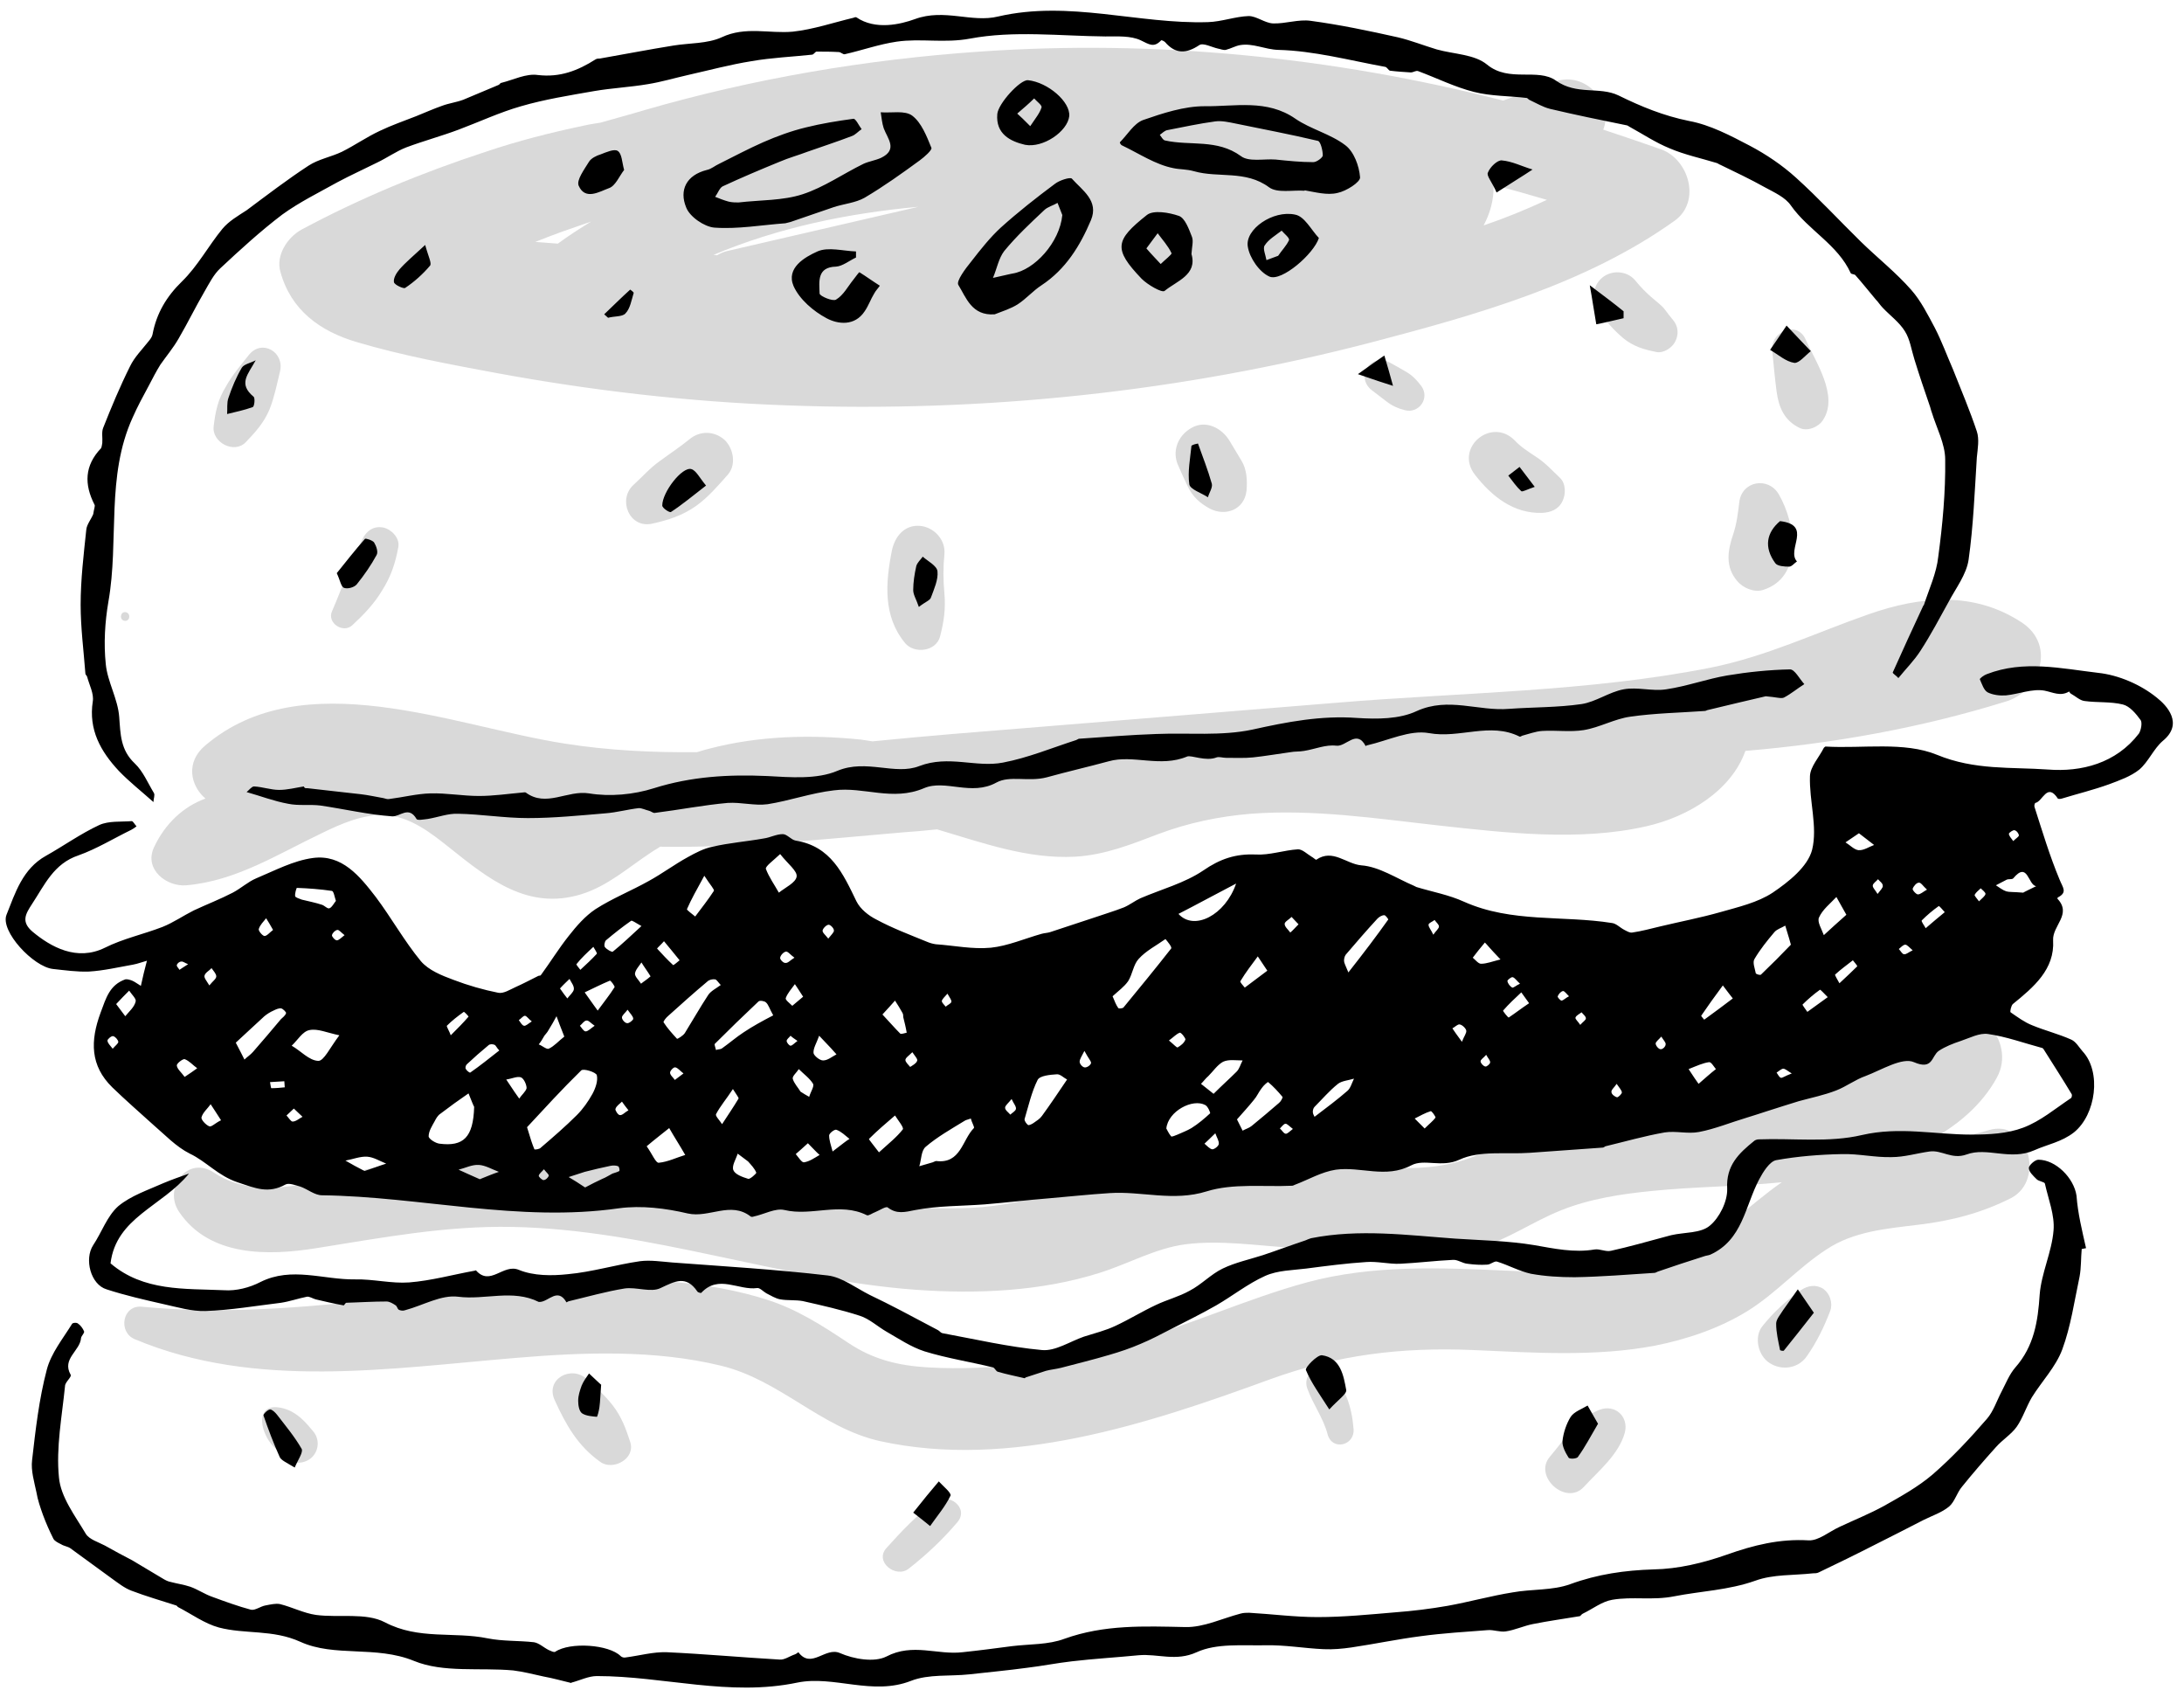
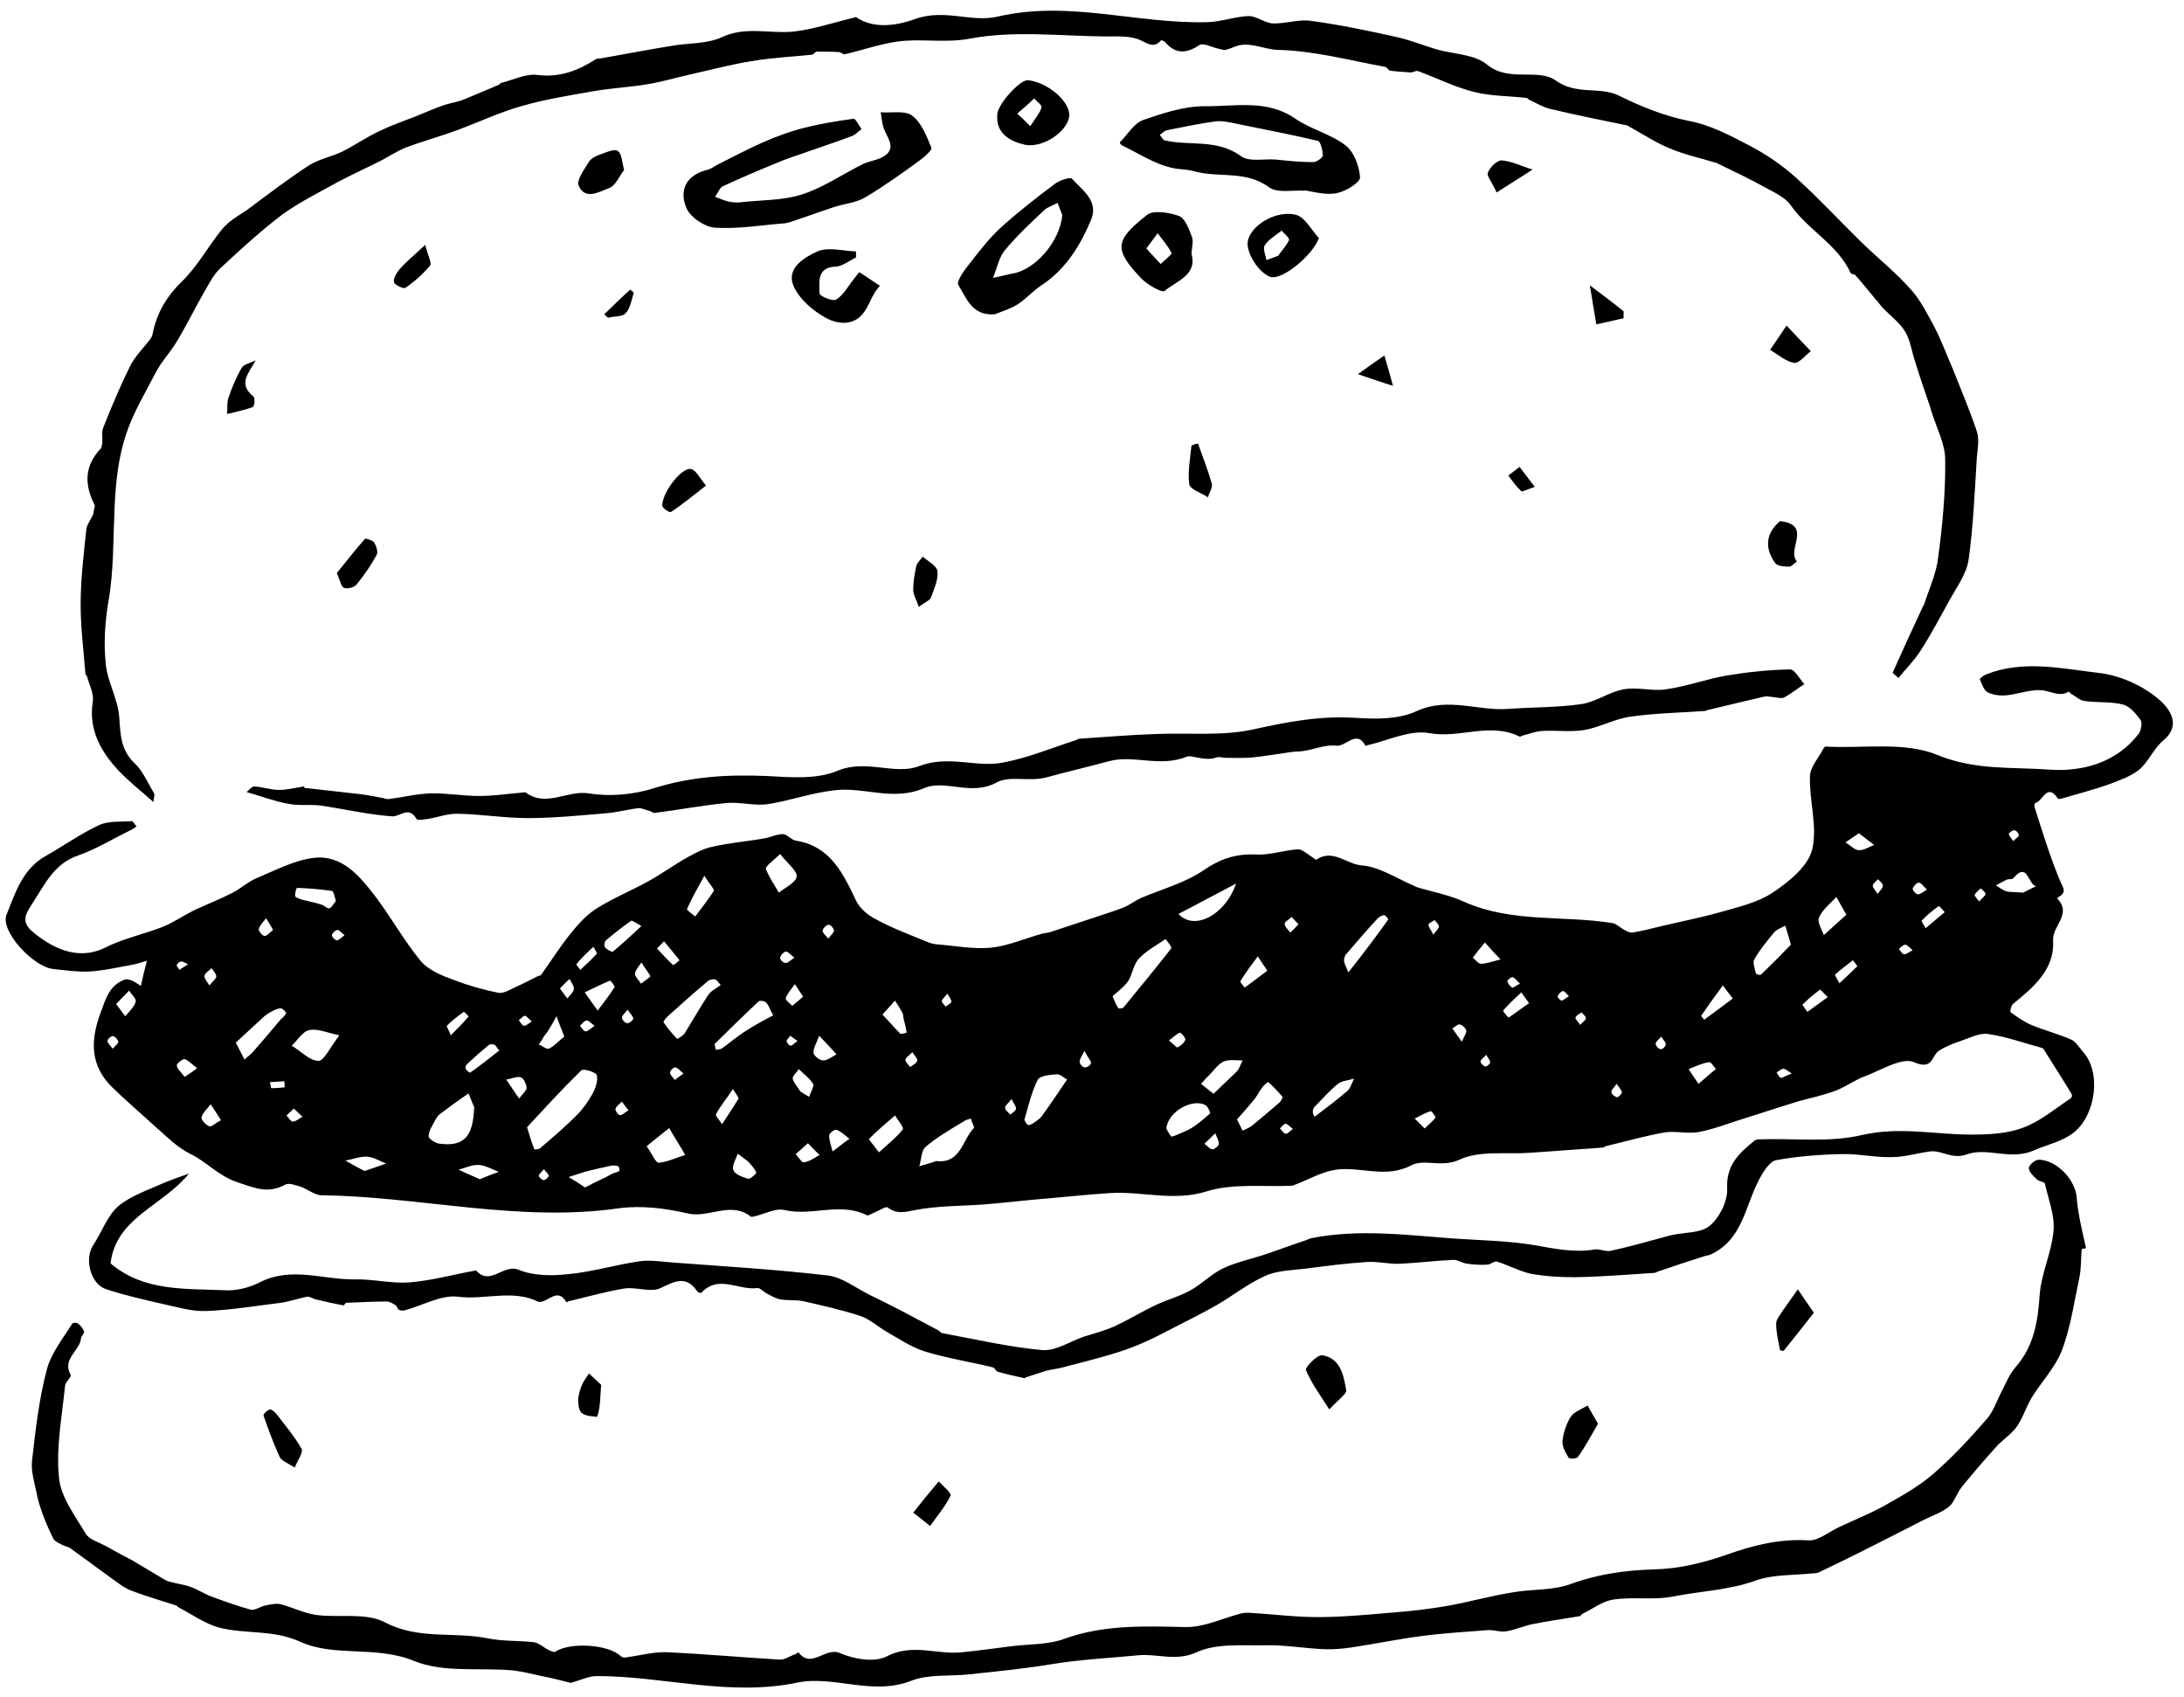
<svg xmlns="http://www.w3.org/2000/svg" height="391.4" preserveAspectRatio="xMidYMid meet" version="1.0" viewBox="-1.3 -2.1 503.9 391.4" width="503.9" zoomAndPan="magnify">
  <g>
    <g id="change1_1">
-       <path d="M27.5,141.1c-1.3-0.1-1.1-2.1,0.1-2C28.9,139.2,28.8,141.2,27.5,141.1z M465.2,141.5 c-11.1-7.3-23.4-6.1-35.4-1.9c-12.3,4.3-23.5,9.7-36.4,12.3c-28.3,5.6-57.7,5.7-86.4,8.1l-88.5,7.2c-6.1,0.5-12.3,1.1-18.5,1.7 c-0.9-0.1-1.7-0.3-2.6-0.4c-11.6-1.2-23.7-0.9-35.1,2.1c-0.9,0.2-1.8,0.5-2.8,0.8c-10.3,0.1-20.5-0.4-30.6-2 c-25.7-4-60.3-18.8-82.9,0.5c-4.5,3.8-3.4,9.2,0.1,12.2c-5,1.8-9.3,5.7-11.9,11.3c-2.3,5.1,3,9.1,7.5,8.7c11.5-1,21.1-7.2,31.2-12 c4.5-2.2,9.5-4.4,14.6-4.2c5.8,0.3,10.6,4.1,15,7.6c9,7.2,18,14.4,30.2,10.7c6.2-1.9,10.8-6.1,16.1-9.6c0.7-0.5,1.5-0.9,2.2-1.4 c18.7,0.3,37.4-1.7,55.9-3.3c2.7-0.2,5.3-0.4,8-0.7c10.5,3.1,20.9,6.9,31.9,6.3c6.8-0.4,12.8-2.8,19.1-5.2 c6.9-2.6,14.1-4.1,21.4-4.7c14.4-1.1,29,1.1,43.3,2.7c15.5,1.7,32.5,3.7,47.9,0.2c9.8-2.2,19.7-8.3,22.9-17.4 c20.3-1.7,40.4-5.3,59.8-11.3C469.3,157.6,473.2,146.8,465.2,141.5z M385.1,48.8c-20.4,14.6-45.7,21.7-69.7,28 c-44,11.5-89.8,16.3-135.2,14.6c-22.5-0.8-45-3.4-67.2-7.5c-10.7-2-21.6-4-32-7.1c-8.5-2.5-15.2-7.4-17.6-16.2 c-1.1-3.8,1.6-7.9,4.8-9.7c13.6-7.3,27.9-13.2,42.6-18c7.4-2.5,14.9-4.4,22.5-6c1.3-0.3,2.6-0.5,3.9-0.7c3.5-1,6.9-1.9,10.2-2.9 c25.2-7.3,51.2-11.7,77.4-13.5C265,7,306.1,11,345.5,21.1c3.9-1.4,7.8-2.8,11.7-4.3c7.7-2.8,13.8,5.3,11.4,11 c4.5,1.5,9,3,13.5,4.6C388.4,34.8,391.2,44.4,385.1,48.8z M210.6,45.6c-16.4,1.5-32.3,4.8-47.3,11.1c0.3,0,0.6,0,0.8,0.1 c0.7-0.4,1.5-0.8,2.4-1L210.6,45.6z M135.1,49c-2.2,0.8-4.4,1.5-6.6,2.3c-1.9,0.7-4.1,1.5-6.3,2.4c1.7,0.1,3.5,0.3,5.2,0.4 C130,52.2,132.5,50.6,135.1,49z M341,49.9c5-1.7,9.9-3.7,14.6-5.9c-4.1-1.2-8.2-2.4-12.3-3.4C343.4,44,342.5,47.1,341,49.9z M457.5,258.6c-4.6,1.4-9.3,2.1-14,2.6c6.6-3.5,12.4-8.3,15.9-14.7c4.8-8.6-5.3-19.6-13.5-12.2c-8.7,7.8-16.8,12.8-28.4,15.2 c-12,2.4-24.3,2.3-36.5,3.2c-13.7,1-26.4,3.9-38.6,10.3c-12.5,6.6-25.3,4-38.9,3c-13.8-1-28.8-3.6-42.3,0.7 c-13,4.1-24.5,9.1-38.4,9.8c-29,1.3-57.2-8.3-85.8-11.3c-15.9-1.7-32.1-1.3-47.9,1.2c-12.5,2-29.2,9.9-41,2 c-6.1-4.1-11.8,3.5-8.1,9c7,10.4,20.5,10.2,31.7,8.4c15.1-2.4,29.8-5.2,45.2-4.9c31.7,0.6,61.7,12.2,93.1,14.5 c14.1,1,28.8,0.4,42.4-3.9c6.7-2.1,12.9-5.7,19.9-6.6c7.9-1,16.3,0.3,24.3,0.8c13.8,0.9,29.7,4.1,43.2,0.1c6.8-2,12.5-6.1,19-8.7 c6.7-2.7,14-3.8,21.1-4.5c9.9-1,19.9-1,29.9-2c-7.8,5.4-14.3,12.6-23.3,16.4c-12.5,5.2-26.6,4.6-39.9,4 c-15.6-0.7-31.2-1.4-46.4,2.7c-14.3,3.9-27.8,10.3-42.2,14.1c-14.7,4-29.9,6.4-45.2,5.5c-6.8-0.4-12.6-1.8-18.3-5.6 c-6-4-11.9-7.8-18.8-10c-13.8-4.4-28.8-5-43.2-4.4c-33.9,1.4-67.1,9.3-101.1,6c-4.5-0.4-5.5,5.9-1.6,7.5 c27.9,11.7,58.9,6.7,88.1,4.3c15.5-1.3,31.8-1.9,47.1,1.8c13.7,3.3,23,14.3,36.7,17.4c30,6.6,62-4,89.9-14.2 c15.7-5.7,30.3-7.5,47-6.8c13.9,0.6,28.1,1.6,41.9-1c7.5-1.5,14.9-4,21.4-8c6.6-4.1,11.7-10,18.2-14.2c6.3-4.2,13.9-4.8,21.2-5.7 c7.6-0.9,14.6-2.7,21.5-6.2C470.6,270,466.6,255.8,457.5,258.6z M87.2,119.6c-2.3-0.5-4,0.8-4.9,2.7c-2.7,5.4-4.6,11.1-7,16.6 c-1.2,2.7,2.6,5.2,4.7,3.2c2.6-2.4,5-4.9,6.8-7.9c2.1-3.3,3.1-6.3,3.8-10.1C91,122,89,120,87.2,119.6z M56.1,79.8 c-1.9,2.4-3.8,4.6-5.3,7.3C49,90,48.4,92.8,48,96.2c-0.5,3.7,4.7,6.5,7.4,3.7c2.3-2.4,4.2-4.5,5.5-7.6c1.1-2.8,1.7-5.8,2.4-8.7 C64.4,79.1,59.1,76,56.1,79.8z M165.8,99.3c-2.3-2-5.6-2.1-8-0.1c-2.2,1.8-4.5,3.3-6.8,5c-2.3,1.6-4.1,3.7-6.2,5.6 c-3.6,3.4-0.9,10,4.3,8.9c3.7-0.8,7.1-1.9,10.2-4.1c2.8-2,5.1-4.7,7.4-7.3C168.7,104.9,167.8,101.1,165.8,99.3z M216.6,134.8 c-0.3-3.1-0.3-6.1,0-9.1c0.3-3.3-2.4-6.2-5.6-6.5c-3.6-0.3-5.8,2.4-6.5,5.6c-1.5,7.5-2.1,15.2,3,21.4c2.1,2.6,7.2,2,8.1-1.5 C216.5,141.2,216.9,138.3,216.6,134.8z M285.1,104.1c-0.9-1.5-1.8-3-2.7-4.5c-1.8-3-5.5-4.9-8.8-3c-3.2,1.8-4.6,5.5-3,8.8 c0.7,1.6,1.4,3.2,2.2,4.8c1.1,2.3,2.8,3.8,5,5c3.6,1.9,8,0.3,8.5-4.1C286.5,108.7,286.4,106.2,285.1,104.1z M358.6,108.1 c-1.8-1.7-3.4-3.5-5.6-4.9c-1.8-1.2-3.4-2.2-4.8-3.7c-5.4-5.5-14,1.7-9.2,7.9c3.9,5,8.9,9,15.5,8.8c2-0.1,3.8-0.8,4.7-2.7 C360,111.9,360,109.4,358.6,108.1z M384.7,71.7c-0.6-0.7-1.2-1.5-1.8-2.3c-0.8-1.1-2-1.9-3-2.8c-1.3-1.1-2.6-2.4-3.9-4 c-1.9-2.3-5.5-2.5-7.7-0.6c-2.4,2.1-2.2,5.2-0.6,7.7c1.5,2.3,3.3,4.3,5.4,6.1c2.4,2,4.8,2.7,7.8,3.3c1.7,0.3,3.6-1,4.3-2.4 C386.1,75,385.9,73.1,384.7,71.7z M409.1,111.9c-2.4-4.1-8.5-3.1-9.1,1.8c-0.3,2.5-0.6,5-1.4,7.4c-1.3,3.8-1.9,7.5,0.9,10.8 c1.3,1.6,3.9,2.7,5.9,2.1C414.8,131.1,413.1,118.8,409.1,111.9z M415.3,76.2c-2-4.5-8.2-1.8-7.7,2.6c0.3,3.1,0.6,6.3,1,9.4 c0.5,3.7,1.8,6.7,5.3,8.4c1.8,0.9,4.4-0.2,5.4-1.8C423,89.2,417.6,81.4,415.3,76.2z M326.6,86.9c-1-1.3-1.9-2.3-3.4-3.2 c-1.2-0.7-2.4-1.4-3.7-2.1c-1.8-1-4.1-0.8-5.3,1c-1.2,1.8-0.7,4,1,5.3l3.4,2.6c1.3,1,2.6,1.6,4.2,2 C326.1,93.4,328.7,89.7,326.6,86.9z M71,328.1c-1.6-1.9-2.9-3.5-5.2-4.7c-1.6-0.8-4.9-1.7-6.1,0.2c-1.1,1.8-0.3,4.2,0.6,5.9 c1.1,2.1,3.1,3.5,4.9,5c1.7,1.4,4.4,0.8,5.7-0.7C72.3,332.2,72.4,329.8,71,328.1z M144.1,330.5c-1-3.1-2-5.8-4-8.4 c-1.8-2.3-3.9-4.2-6-6.1c-3.6-3.3-9.7,0-7.4,4.9c2.6,5.7,5.3,10.5,10.5,14.2C140.1,337.2,145.4,334.4,144.1,330.5z M214.4,344.3 c-4.3,3.2-7.7,6.8-11.2,10.7c-2.8,3.1,2.2,7.1,5.2,4.7c4.2-3.3,7.8-6.7,11.2-10.7C222.4,345.7,217.5,342,214.4,344.3z M311,327.5 c-0.4-5-1.9-10.3-6.2-13.3c-2.7-1.9-5.5,1.1-4.5,3.9c1.3,3.7,3.7,6.8,4.7,10.6C306,332.6,311.3,331.4,311,327.5z M367.7,323.1 c-4.9,1.9-8.1,6.9-11.4,10.8c-3.9,4.5,3.7,11.4,7.8,7c3.5-3.8,8.1-7.5,9.5-12.6C374.5,324.6,371.3,321.7,367.7,323.1z M419.4,295.2c-1.7-1.1-3.6-0.8-5.2,0.3c-3.4,2.4-6.2,5-8.8,8.2c-2.1,2.5-1.1,6.9,1.6,8.6c2.8,1.8,6.6,1.3,8.6-1.6 c2.3-3.3,4-6.8,5.4-10.5C421.6,298.4,420.9,296.3,419.4,295.2z" opacity=".15" />
      <path d="M496.3,158.8c-3.7-3-8.8-5.2-13.5-5.7c-8.5-1-17.2-3-25.7,0.3c-0.6,0.2-1.7,1-1.6,1.2c0.5,1.1,0.9,2.5,1.8,3 c1.2,0.6,2.8,0.8,4.2,0.7c3-0.3,6.1-1.6,8.9-1.1c2,0.4,3.7,1.4,5.7,0.2c0,0,0.2,0.4,0.4,0.5c1.1,0.6,2.1,1.6,3.2,1.7 c2.9,0.4,6,0.1,8.8,0.8c1.6,0.4,3,2.1,4.1,3.6c0.4,0.6,0.1,2.3-0.4,3.1c-5.3,6.9-13.3,8.9-21,8.3c-8.4-0.6-16.9,0.2-25.6-3.4 c-7.6-3.1-17.1-1.4-25.7-1.9c-0.1,0-0.3,0.2-0.4,0.3c-1.1,2.2-3.1,4.3-3.2,6.5c-0.2,5.7,1.8,11.7,0.5,17c-1,3.9-5.4,7.4-9.1,9.9 c-3.5,2.3-7.9,3.3-12.1,4.5c-4.6,1.3-9.3,2.2-13.9,3.3c-2.1,0.5-4.3,1.1-6.4,1.4c-0.6,0.1-1.2-0.3-1.8-0.6c-1-0.5-1.9-1.5-2.9-1.6 c-11.3-1.8-23.1,0-34.1-4.9c-3.5-1.6-7.4-2.3-11-3.4c-0.2-0.1-0.4-0.2-0.6-0.3c-4-1.7-8-4.4-12.1-4.7c-3.5-0.3-6.6-3.9-10.4-1.3 c-0.1,0.1-0.7-0.5-1.1-0.7c-1-0.6-2.1-1.7-3.1-1.7c-3.3,0.2-6.6,1.4-9.8,1.2c-4.6-0.2-8.2,1-12.1,3.7c-4.3,2.9-9.6,4.3-14.5,6.4 c-1.3,0.6-2.4,1.5-3.8,2.1c-2.3,0.9-4.7,1.6-7,2.4c-3.3,1.1-6.7,2.2-10,3.3c-0.6,0.2-1.3,0.2-2,0.4c-3.9,1.1-7.8,2.8-11.7,3.2 c-4.2,0.4-8.4-0.5-12.7-0.8c-0.7-0.1-1.4-0.3-2.1-0.6c-3.9-1.6-7.9-3.1-11.6-5.1c-1.8-0.9-3.7-2.4-4.6-4.2 c-3.1-6.4-5.9-12.7-14-14c-1.1-0.2-2-1.5-3-1.5c-1.5,0-2.9,0.8-4.4,1c-3.9,0.7-7.9,1-11.8,1.9c-2,0.4-3.9,1.4-5.7,2.4 c-3.1,1.7-5.9,3.8-9,5.5c-4.1,2.3-8.4,4-12.3,6.5c-2.4,1.6-4.4,3.9-6.2,6.2c-2.3,2.9-4.2,6-6.4,9c-0.1,0.2-0.4,0.1-0.6,0.2 c-1.8,0.9-3.5,1.8-5.3,2.6c-1.3,0.6-2.7,1.5-3.9,1.3c-3.5-0.7-7-1.7-10.4-3c-2.7-1-5.7-2.2-7.5-4.3c-3.8-4.6-6.8-10-10.4-14.8 c-3.7-4.8-7.8-9.9-14.5-9c-4.5,0.6-8.8,2.9-13.1,4.7c-1.9,0.8-3.5,2.3-5.4,3.3c-2.9,1.5-6,2.7-9,4.1c-2.4,1.2-4.7,2.8-7.2,3.8 c-4.4,1.7-9.1,2.7-13.3,4.8c-6.5,3.2-12.5-0.2-16.7-3.7c-2.7-2.3-1.6-4.1-0.1-6.4c2.9-4.4,5-9.3,10.7-11.2 c4.2-1.5,8.1-3.9,12.2-5.9c0.4-0.2,0.8-0.5,1.2-0.8c-0.4-0.4-0.8-1.2-1.1-1.2c-2.5,0.2-5.3-0.1-7.5,0.9c-4.3,2-8.2,4.8-12.3,7.1 c-5.4,3-7.1,8.6-9.1,13.6c-1.5,3.8,6.2,12,10.7,12.5c2.8,0.3,5.6,0.7,8.3,0.6c3.4-0.2,6.8-1,10.2-1.6c1.1-0.2,2.1-0.6,3.2-0.9 c-0.5,1.9-1,3.9-1.4,5.8c-0.7-0.4-1.3-0.9-2-1.2c-0.5-0.2-1.2-0.4-1.6-0.3c-3.6,1.3-4.4,4.2-5.7,7.7c-2.4,6.5-2.4,12.2,2.7,17.2 c3,2.9,6.2,5.7,9.3,8.5c2.8,2.4,5.4,5.2,8.6,6.8c3.8,1.8,6.5,5.1,11,6.6c4.2,1.4,7.1,2.7,11.1,0.5c0.8-0.4,2.3,0.2,3.4,0.5 c1.7,0.6,3.3,2,5,2c22.8,0.3,45.4,6.3,68.5,3c5.2-0.7,10.8,0,15.9,1.2c4.9,1.1,9.9-2.9,14.5,0.7c0.1,0.1,0.5,0.1,0.7,0 c2.4-0.5,5-2,7.1-1.5c6.3,1.5,12.8-1.9,19,1.2c0.4,0.2,1.3-0.5,1.9-0.7c1-0.4,2.5-1.4,2.9-1.1c2.1,1.6,3.9,1.1,6.4,0.6 c5.2-1,10.7-0.9,16-1.3c4.9-0.4,9.8-1,14.8-1.4c4.7-0.4,9.3-0.9,14-1.2c7.4-0.5,14.7,2,22.4-0.4c6.1-1.9,13.1-1,19.7-1.3 c0.2,0,0.4-0.1,0.6-0.2c3.2-1.2,6.2-3,9.5-3.5c5.7-0.8,11.5,2.1,17.4-1c3-1.6,7,0.6,11.1-1.3c4.7-2.2,10.8-1.2,16.3-1.6 c5.6-0.4,11.2-0.8,16.8-1.2c0.2,0,0.4-0.2,0.6-0.3c4.6-1.1,9.1-2.4,13.7-3.2c2.6-0.4,5.3,0.4,7.9-0.1c3.7-0.7,7.3-2.2,11-3.3 c1.6-0.5,3.2-1,4.7-1.5c2.4-0.8,4.8-1.5,7.3-2.3c2.9-0.8,5.9-1.4,8.7-2.5c2.3-0.9,4.4-2.5,6.7-3.3c3.7-1.4,8.5-4.4,11.2-3.2 c4.4,1.9,4-1.4,5.7-2.6c1.5-1,3.3-1.7,5.1-2.3c2.1-0.7,4.3-1.9,6.3-1.6c4.2,0.6,8.3,2.1,12.4,3.2c0.2,0,0.3,0.2,0.4,0.3 c2.2,3.5,4.4,6.9,6.5,10.4c0.1,0.2,0,0.8-0.2,0.9c-3.6,2.4-7,5.3-11,6.8c-3.7,1.4-7.9,1.6-12,1.6c-8.4,0-16.5-1.9-25.2,0.1 c-7.6,1.8-15.9,0.7-23.8,1c-0.3,0-0.7,0.1-1,0.3c-3.6,2.9-6.6,5.7-6.3,11.1c0.1,2.9-1.8,6.7-4,8.5c-2.1,1.8-5.9,1.5-8.9,2.2 c-0.5,0.1-1,0.3-1.5,0.4c-4.1,1.1-8.3,2.3-12.4,3.2c-1.2,0.3-2.6-0.5-3.8-0.3c-4.7,0.8-9.3-0.2-13.9-1c-6-1-12.1-1.1-18.2-1.5 c-11.1-0.8-22.2-2.3-33.3-0.1c-0.4,0.1-0.8,0.3-1.3,0.5c-3.3,1.1-6.5,2.3-9.8,3.4c-3.1,1-6.4,1.7-9.3,3.1 c-2.7,1.3-4.9,3.7-7.6,5.1c-2.5,1.4-5.3,2.1-7.8,3.3c-3.2,1.5-6.1,3.3-9.3,4.8c-2.3,1.1-4.8,1.7-7.3,2.5c-3.2,1.1-6.6,3.4-9.7,3.1 c-7.7-0.7-15.4-2.5-23-3.9c-0.4-0.1-0.6-0.5-1-0.7c-2.9-1.5-5.8-3.1-8.7-4.6c-2.3-1.2-4.7-2.4-7-3.5c-3.2-1.6-6.4-4.1-9.7-4.5 c-11.9-1.4-23.9-2.1-35.9-3c-2.5-0.2-5-0.6-7.4-0.3c-5.6,0.8-11.1,2.5-16.7,3c-3.7,0.4-7.9,0.4-11.3-1c-3.6-1.5-6.6,3.9-9.9,0.1 c0,0-0.2,0.1-0.3,0.1c-5,0.9-10,2.3-15.1,2.7c-4.1,0.3-8.3-0.8-12.5-0.7c-7.3,0.1-14.6-3-21.8,0.6c-2.5,1.3-5.6,2.1-8.4,1.9 c-9.1-0.4-18.6,0.3-26.2-6.2c1.3-10.6,11.9-13.1,18.1-20.7c-2,0.7-4,1.4-5.9,2.2c-3.6,1.6-7.5,2.9-10.4,5.3c-2.6,2.3-3.8,6-5.8,9 c-2.1,3.2-0.6,9.1,3.1,10.2c4.3,1.4,8.7,2.4,13.1,3.4c3.2,0.7,6.5,1.7,9.7,1.6c5.8-0.2,11.6-1.2,17.4-1.9c2-0.3,4-1,6-1.4 c0.6-0.1,1.3,0.4,2,0.6c2.1,0.5,4.3,1,6.5,1.4c0.1,0,0.4-0.6,0.6-0.6c3.1-0.1,6.2-0.3,9.3-0.3c0.7,0,1.5,0.5,2.1,0.9 c0.3,0.2,0.4,0.8,0.7,1c0.4,0.2,1,0.3,1.5,0.1c4.1-1.1,8.3-3.6,12.2-3.1c6.2,0.8,12.6-1.8,18.6,1.2c0.1,0,0.2,0,0.3,0 c2-0.1,4.1-3.4,6.1,0.1c0,0,0.5-0.3,0.7-0.3c4.2-1,8.4-2.2,12.7-2.9c2.7-0.4,6.1,1,8.3-0.1c3.4-1.6,5.9-3,8.5,0.8 c0.1,0.2,0.8,0.4,0.9,0.3c4-4.3,8.6-0.5,12.9-1.1c0.6-0.1,1.4,0.8,2.1,1.2c1,0.5,2.1,1.2,3.2,1.4c1.7,0.3,3.5,0.1,5.2,0.4 c4.4,1,8.9,2,13.2,3.4c2.2,0.7,4.1,2.5,6.2,3.7c2.8,1.6,5.6,3.5,8.7,4.5c5.2,1.6,10.5,2.4,15.8,3.7c0.4,0.1,0.7,0.9,1.1,1 c2,0.6,4.1,1,6.2,1.5c0.1,0,0.2-0.2,0.3-0.2c1.5-0.5,3.1-1,4.6-1.5c1.1-0.3,2.3-0.4,3.5-0.7c3.8-1,7.5-1.9,11.2-3 c2.4-0.7,4.8-1.5,7.1-2.5c2.4-1,4.7-2.2,7-3.4c3.5-1.8,7-3.5,10.5-5.5c3.8-2.2,7.3-5,11.3-6.8c2.9-1.3,6.3-1.3,9.5-1.7 c4.6-0.6,9.2-1.2,13.8-1.5c2.6-0.2,5.2,0.5,7.8,0.4c4.1-0.2,8.1-0.7,12.2-0.9c1.1-0.1,2.2,0.8,3.4,0.9c1.5,0.2,3,0.3,4.5,0.2 c0.8,0,1.7-0.9,2.3-0.7c2.6,0.8,5.1,2.2,7.8,2.8c3.3,0.6,6.7,0.8,10.1,0.8c6.1-0.1,12.3-0.6,18.4-1c0.3,0,0.5-0.2,0.8-0.3 c3.5-1.2,7.1-2.4,10.6-3.5c0.5-0.2,1-0.2,1.5-0.4c7.5-3.4,8-11.2,11.3-17.4c0.9-1.7,2.4-4.1,3.9-4.4c5-0.9,10.1-1.3,15.2-1.4 c3.8-0.1,7.6,0.8,11.4,0.7c3,0,5.9-0.9,8.8-1.3c2.8-0.4,5.1,1.9,8.5,0.7c4.8-1.8,10.1,1.5,15.7-1c2.9-1.3,6.3-1.9,9.1-4.1 c5.1-4.1,6.4-14,2-18.7c-0.8-0.9-1.5-2.2-2.6-2.7c-2.9-1.3-6.1-2.1-9-3.3c-1.8-0.7-3.4-1.9-5-3c-0.2-0.1,0.1-1.5,0.5-1.9 c4.8-3.9,9.7-8,9.3-14.7c-0.2-3.4,4.4-6,1-9.6c0,0,0-0.3,0.1-0.3c2.3-1.2,1.1-2.3,0.4-4.1c-2.3-5.5-4-11.2-5.8-16.8 c-0.1-0.3,0.1-0.9,0.2-0.9c1.7-0.3,2.7-4.8,5.2-1c0.1,0.1,0.6,0.1,0.9,0c3.6-1.1,7.3-2,10.9-3.3c2.4-0.9,5-1.8,7-3.4 c2.1-1.8,3.3-4.8,5.4-6.6C502.6,164.8,498.6,160.6,496.3,158.8z M24.7,239.8c-0.6-0.8-1.2-1.3-1.2-1.9c0-0.3,0.9-1.1,1.3-1 c0.5,0.1,1.1,0.8,1.2,1.3C26,238.6,25.3,239.1,24.7,239.8z M27.6,232.3c-0.6-0.8-1.2-1.6-2.1-2.8c1.2-1.3,2.1-2.2,3-3.1 c0.6,0.9,1.7,1.9,1.5,2.5C29.7,230.2,28.5,231.2,27.6,232.3z M76.5,212.4c0.4-0.1,0.9,0.6,1.7,1.2c-0.8,0.6-1.3,1.2-1.8,1.2 c-0.4,0-1.2-0.9-1.1-1.2C75.4,213.1,76,212.5,76.5,212.4z M60.1,209.7c0.5,0.8,1,1.6,1.6,2.7c-0.8,0.6-1.4,1.4-2,1.4 c-0.5-0.1-1.4-1.2-1.3-1.6C58.7,211.2,59.5,210.5,60.1,209.7z M39.5,220.5c0.1-0.4,0.6-0.8,1-0.8c0.4-0.1,0.8,0.3,1.6,0.6 c-1.2,0.8-1.6,1-2,1.3C39.9,221.2,39.4,220.8,39.5,220.5z M41.3,246.3c-0.8-1.1-1.7-1.8-1.8-2.6c-0.1-0.5,1.4-1.6,1.8-1.5 c1.1,0.4,1.9,1.4,2.9,2.1C43.4,244.9,42.5,245.5,41.3,246.3z M45.9,222.9c0.2-0.7,1.1-1.1,1.6-1.7c0.4,0.6,1.1,1.3,1.1,1.9 c0,0.6-0.8,1.1-1.6,2.1C46.4,224.2,45.7,223.4,45.9,222.9z M47,257.7c-0.8-0.3-2-1.6-1.8-2.1c0.3-1.1,1.4-2,2.1-3 c0.7,1.1,1.4,2.1,2.4,3.7C48.4,256.9,47.5,257.9,47,257.7z M57.1,240.5c-0.6,0.7-1.4,1.2-2,1.8c-0.5-1-1-2-2-3.9 c2.3-2.1,4.4-4.1,6.6-6.1c0.6-0.5,1.4-1,2.1-1.3c0.6-0.3,1.3-0.6,1.8-0.5c0.4,0.1,1.2,0.9,1.1,1.1c-0.2,0.6-0.8,1-1.2,1.4 C61.4,235.5,59.3,238,57.1,240.5z M61.3,248.9c-0.1,0-0.2-0.9-0.3-1.4c1.1-0.1,2.2-0.1,3.3-0.2c0,0.5,0.1,0.9,0.1,1.4 C63.4,248.8,62.4,248.9,61.3,248.9z M66.8,204.6c-0.1-0.6,0.3-1.9,0.4-1.9c2.7,0.1,5.4,0.3,8.1,0.7c0.4,0.1,0.6,1.4,0.9,2.3 c-0.5,0.6-0.9,1.5-1.5,1.7c-0.4,0.2-1.1-0.6-1.7-0.8c-1.5-0.5-3.1-0.8-4.7-1.2C67.8,205.2,66.8,204.9,66.8,204.6z M66.2,256.6 c-0.4,0-0.9-0.9-1.4-1.4c0.5-0.5,1-0.9,1.7-1.6c0.8,0.8,1.4,1.3,2,1.9C67.7,255.9,67,256.6,66.2,256.6z M72.1,242.6 c-2.1-0.1-4-2.3-6.1-3.5c1.4-1.3,2.5-3.3,4.1-3.6c1.9-0.4,4,0.6,6.9,1.2C74.8,239.6,73.4,242.7,72.1,242.6z M82.8,268 c-1.6-0.8-3-1.6-4.4-2.4c1.7-0.3,3.4-1,5-0.9c1.5,0.1,2.9,1,4.4,1.6C86.2,266.8,84.7,267.4,82.8,268z M106.4,243.4 c1.6-1.5,3.3-3,5-4.4c0.3-0.3,1-0.3,1.4-0.1c0.3,0.1,0.5,0.7,1.1,1.3c-2.3,1.8-4.4,3.5-6.7,5.1c-0.1,0.1-0.8-0.4-1-0.8 C106,244.3,106.1,243.7,106.4,243.4z M101.8,234.5c1.2-1.2,2.5-2.2,3.9-3.2c0.1-0.1,1.2,1.1,1.1,1.1c-1.2,1.4-2.5,2.7-4.1,4.3 C102.4,235.8,101.7,234.7,101.8,234.5z M100.1,261.7c-0.9-0.1-2.5-1.1-2.5-1.7c0-1.2,0.8-2.4,1.4-3.5c0.3-0.6,0.7-1.3,1.3-1.7 c2.1-1.6,4.3-3.2,6.5-4.7c0.6,1.5,1.2,3,1.3,3.1C107.9,260.3,105.6,262.4,100.1,261.7z M109.4,269.9c-1.8-0.8-3.4-1.5-4.9-2.2 c1.6-0.4,3.1-1.2,4.7-1.1c1.5,0.1,3,1,4.6,1.6C112.3,268.7,110.9,269.3,109.4,269.9z M118.5,251.3c-0.6-0.8-1.2-1.7-3-4.4 c1.4-0.2,2.5-0.8,3.4-0.5c0.7,0.3,1.3,1.7,1.3,2.5C120,249.7,119,250.5,118.5,251.3z M119.6,234.5c-0.5-0.1-0.8-0.8-1.2-1.3 c0.5-0.3,1-1,1.4-1c0.4,0,0.8,0.7,1.6,1.3C120.6,234,120,234.6,119.6,234.5z M189.9,211.2c0.4,0,1.2,0.8,1.2,1.3 c0.1,0.4-0.6,1-1.3,1.9c-0.7-0.9-1.4-1.4-1.3-1.9C188.6,212,189.4,211.2,189.9,211.2z M191.7,241.1c-1,0.5-2,1.4-3.1,1.4 c-0.8,0-2.1-1.1-2.2-1.7c-0.1-1.1,0.7-2.3,1.3-4C190.3,239.5,191,240.3,191.7,241.1z M178.7,194.9c1.8,2.3,4,3.9,3.8,5.2 c-0.2,1.4-2.6,2.5-4.1,3.7c-1-1.8-2.3-3.6-3-5.5C175.3,197.7,177,196.5,178.7,194.9z M161.2,199.9c1.5,2.3,2.4,3.2,2.2,3.5 c-1.3,2-2.8,3.9-4.3,5.9c-0.7-0.6-2-1.5-1.9-1.7C158.2,205.3,159.4,203.2,161.2,199.9z M138.5,214.8c1.9-1.6,3.8-3.1,5.8-4.5 c0.2-0.2,1.1,0.5,2.4,1.2c-2.5,2.3-4.5,4.2-6.6,5.9c-0.2,0.2-1.4-0.5-1.8-1C138,216.1,138.2,215.1,138.5,214.8z M143.5,230.8 c0.6,0.9,1.3,1.5,1.3,2.1c0,0.3-1,1.1-1.4,1c-0.5,0-1.2-0.8-1.2-1.3C142.2,232.1,142.9,231.6,143.5,230.8z M133.6,226.8 c2.1-1,3.9-1.9,5.8-2.7c0.2-0.1,1.2,1.3,1.1,1.5c-1.2,1.9-2.6,3.6-3.9,5.4C136.1,230.3,135.5,229.5,133.6,226.8z M135.9,234.5 c-0.9,0.6-1.5,1.3-2.1,1.3c-0.4,0-0.9-0.8-1.3-1.3c0.5-0.4,1-1.2,1.5-1.2C134.5,233.2,135,233.9,135.9,234.5z M135.6,216.3 c0.4,0.7,0.9,1.4,0.8,1.6c-1.2,1.3-2.5,2.5-3.8,3.7c-0.3-0.4-1-1.2-0.9-1.3C132.8,218.9,134.1,217.7,135.6,216.3z M130.1,223.7 c0.4,0.8,1.1,1.6,1,2.4c-0.1,0.7-1,1.4-1.5,2.1c-0.5-0.6-1-1.3-1.7-2.3C128.8,224.9,129.5,224.3,130.1,223.7z M124.3,236.8 c0.3-0.4,0.7-0.8,0.9-1.2c0.7-1.1,1.3-2.2,1.9-3.3c0.5,1.3,0.9,2.5,1.8,4.7c-1.3,1-2.3,2.2-3.6,2.8c-0.5,0.2-1.5-0.7-2.3-1 C123.5,238.2,123.9,237.5,124.3,236.8z M122,263c-0.5-1.2-0.9-2.4-1.7-5.1c4-4.3,8.1-8.8,12.5-13.1c0.5-0.5,3.4,0.4,3.6,1.1 c0.3,1.3-0.3,3-1,4.3c-1,1.8-2.2,3.5-3.6,4.9c-2.6,2.6-5.5,5.1-8.3,7.5C123.2,263,122.1,263.1,122,263z M124.1,270.1 c-0.3,0-1.1-0.7-1.1-1c0.1-0.5,0.7-0.9,1.2-1.5c0.5,0.7,1.2,1.2,1.1,1.5C125.2,269.5,124.6,270.1,124.1,270.1z M141.6,268 c-0.5,0.3-1.1,0.4-1.6,0.6c-0.8,0.4-1.5,0.9-2.3,1.2c-1.3,0.6-2.5,1.2-4,2c-1.5-1-2.6-1.7-3.8-2.4c1.2-0.4,2.5-0.8,3.7-1.2 c2-0.5,4-1,6-1.4c0.6-0.1,1.2-0.1,1.7,0.1C141.6,267,141.7,267.9,141.6,268z M141.7,255.1c-0.4,0-1.1-1.1-1-1.4 c0.2-0.7,0.9-1.1,1.5-1.7c0.4,0.6,0.8,1.1,1.5,2C142.8,254.5,142.3,255.2,141.7,255.1z M146.6,224.8c-0.5-0.8-1.4-1.6-1.4-2.3 c0.1-0.9,0.9-1.7,1.5-2.6c0.6,1,1.3,1.9,2.1,3.2C147.9,223.9,147.2,224.3,146.6,224.8z M151.9,215c1.3,1.6,2.5,3,3.6,4.4 c-0.5,0.4-1.4,1.2-1.5,1.1c-1.3-1.2-2.5-2.5-3.7-3.8C150.3,216.6,151.3,215.7,151.9,215z M150.7,266.1c-0.7,0.1-1.5-2-2.8-3.8 c2-1.7,3.6-2.9,5.2-4.2c1.2,2.1,2.5,4.1,3.7,6.2C154.8,264.9,152.8,265.9,150.7,266.1z M153.3,245.3c0-0.4,0.8-1.3,1.2-1.2 c0.6,0.1,1.1,0.8,1.9,1.4c-0.9,0.7-1.5,1.1-2,1.5C154,246.4,153.3,245.9,153.3,245.3z M162.1,227.4c-1.9,2.9-3.6,5.9-5.4,8.8 c-0.4,0.6-1.7,1.4-1.8,1.3c-1.1-1.2-2.2-2.4-3.1-3.8c-0.1-0.2,0.6-1.1,1.1-1.5c3-2.7,5.9-5.3,9-7.9c0.4-0.4,1.2-0.6,1.8-0.5 c0.4,0.1,0.7,0.7,1.3,1.3C163.9,225.9,162.7,226.5,162.1,227.4z M163.9,254.9c1-1.9,2.4-3.5,3.9-5.8c0.8,1.3,1.4,2,1.3,2.2 c-1.2,2-2.5,3.9-3.8,5.9C164.8,256.4,163.7,255.3,163.9,254.9z M171.3,269.8c-1.3-0.4-3-1-3.4-2c-0.4-1,0.6-2.5,1-3.8 c0.8,0.6,1.6,1.2,2.4,1.8c0.7,0.8,1.5,1.6,1.9,2.6C173.2,268.6,171.7,270,171.3,269.8z M170.3,236c-1.7,1.1-3.3,2.5-5,3.7 c-0.4,0.3-1,0.2-1.4,0.4c-0.1-0.5-0.4-1.2-0.3-1.4c3.3-3.3,6.7-6.6,10.1-9.8c0.3-0.3,1.4-0.1,1.7,0.2c0.6,0.5,0.8,1.4,1.7,3 C174.6,233.4,172.4,234.6,170.3,236z M178.7,218.8c0.1-0.6,0.8-1.3,1.3-1.4c0.5-0.1,1,0.7,2,1.4c-1,0.6-1.5,1.3-2.1,1.2 C179.5,220.1,178.6,219.2,178.7,218.8z M180,228.1c0.4-1.1,1.3-2.1,2.1-3.2c0.5,0.8,1.1,1.6,1.9,2.9c-1.1,0.9-1.8,1.5-2.5,2.1 C180.9,229.3,179.8,228.5,180,228.1z M181.1,239.1c-0.3,0-0.9-0.7-0.9-1.1c0-0.4,0.6-0.8,0.9-1.2c0.4,0.4,0.9,0.7,1.6,1.2 C182,238.5,181.5,239.1,181.1,239.1z M181.6,246.7c-0.1-0.6,0.9-1.4,1.4-2.2c1.1,1.1,2.5,2.1,3.3,3.4c0.3,0.6-0.6,1.9-0.9,3 c-0.7-0.4-1.4-0.8-2-1.2C182.8,248.7,181.9,247.8,181.6,246.7z M184.2,266c-0.5,0.1-1.3-1.2-1.9-1.9c0.8-0.7,1.6-1.4,2.8-2.5 c1.2,1.2,1.9,2,2.7,2.7C186.6,265,185.5,265.8,184.2,266z M190.8,263.5c-0.4-1.5-0.8-2.6-0.8-3.7c0-0.5,1.3-1.5,1.7-1.3 c1.1,0.4,2,1.3,3,2.1C194,261,193.3,261.6,190.8,263.5z M205.2,228.7c0.6,0.9,1.2,1.9,1.7,2.8c0.2,0.3,0.2,0.7,0.2,1 c0.3,1.2,0.6,2.4,0.8,3.6c-0.5,0.1-1.3,0.4-1.5,0.2c-1.3-1.3-2.5-2.7-4.1-4.4C203.6,230.5,204.4,229.6,205.2,228.7z M207,258.4 c-1.4,1.8-3.3,3.3-5.5,5.3c-1.2-1.6-2.4-3-2.3-3.1c1.9-1.9,3.9-3.6,6-5.4C205.9,256.3,207.3,258,207,258.4z M210.3,242.6 c-0.2,0.6-1,1-1.6,1.4c-0.4-0.5-1.1-1.1-1.1-1.6c0-0.5,0.8-1,1.6-1.8C209.8,241.5,210.5,242.2,210.3,242.6z M217.3,227.1 c0.5,0.9,1,1.5,0.9,1.9c-0.1,0.4-0.9,0.7-1.3,1.1c-0.3-0.4-0.9-0.9-0.9-1.3C216.1,228.3,216.7,227.8,217.3,227.1z M223.4,258.1 c-2.7,2.7-3,8.3-8.7,7.6c-0.2,0-0.5,0.2-0.8,0.3c-1,0.3-2,0.6-3.1,0.9c0.5-1.5,0.4-3.6,1.5-4.5c2.7-2.3,5.9-4.1,9-6 c0.3-0.2,0.6-0.2,1.4-0.5C222.9,256.8,223.6,257.9,223.4,258.1z M231.8,255c-0.4-0.5-1.2-1-1.2-1.6c0-0.5,0.8-1.1,1.5-2 c0.5,1.1,1.1,1.7,1,2.3C233,254.2,232.2,254.6,231.8,255z M239.1,255.3c-0.5,0.7-1.2,1.1-1.9,1.6c-0.4,0.3-1.1,0.6-1.3,0.5 c-0.4-0.3-0.9-1-0.8-1.4c0.9-3,1.6-6.2,3-9c0.5-1,2.9-1.2,4.4-1.3c0.8-0.1,1.6,0.8,2.4,1.2C242.8,250,241,252.7,239.1,255.3z M250.4,243.2c-0.2,0.5-1,1-1.5,0.9c-0.5-0.1-1.1-0.8-1.1-1.3c0-0.6,0.5-1.3,1.1-2.5C249.9,242.2,250.6,242.8,250.4,243.2z M268.9,216.7c-3.6,4.6-7.3,9.1-11,13.6c-0.2,0.2-1.1,0.3-1.2,0.1c-0.5-0.7-0.8-1.5-1.3-2.7c1.3-1.2,2.7-2.2,3.6-3.5 c1-1.6,1.2-3.8,2.4-5.1c1.7-1.9,4.1-3.1,6.2-4.6C268.1,215.1,269.2,216.4,268.9,216.7z M296.7,209.4c0.5,0.5,0.9,1,1.6,1.7 c-0.8,0.8-1.3,1.4-1.9,1.9c-0.5-0.7-1.3-1.3-1.3-2C295.1,210.5,296.1,210,296.7,209.4z M288.9,218.5c0.6,0.9,1.2,1.8,2.2,3.3 c-2,1.5-3.6,2.7-5.2,3.9c-0.4-0.5-1.2-1.3-1-1.5C286.1,222.2,287.5,220.4,288.9,218.5z M283.9,201.7c-2.5,7.3-9.7,11-13.3,7 C274.9,206.5,278.9,204.3,283.9,201.7z M270.9,236.1c0.3-0.1,1.4,1.3,1.3,1.6c-0.3,0.8-1.1,1.4-1.8,1.8c-0.2,0.1-1-0.8-2-1.6 C269.5,237.1,270.1,236.4,270.9,236.1z M273.6,258.1c-1,0.6-2.1,1-3.2,1.5c-0.5,0.2-1.4,0.6-1.5,0.4c-0.6-0.7-0.9-1.5-1.1-1.8 c0.4-4,6.1-7,9-5.4c0.6,0.3,1.2,1.8,1.1,1.9C276.6,255.9,275.2,257.1,273.6,258.1z M278.4,263c-0.6-0.1-1.2-0.8-1.8-1.3 c0.5-0.5,1.1-1,2.5-2.4c0.4,1.1,0.9,1.8,0.8,2.5C279.8,262.3,278.9,263,278.4,263z M278.7,250.2c-1.3-1-2.1-1.7-2.9-2.3 c0.6-0.6,1.1-1.3,1.7-1.8c1.1-1.1,2.1-2.6,3.4-3.3c1.3-0.6,3-0.3,4.5-0.3c-0.5,0.9-0.7,1.9-1.4,2.6 C282.4,246.7,280.6,248.3,278.7,250.2z M287.5,257.6c-0.6,0.5-1.4,0.7-2.1,1.1c-0.4-0.8-0.8-1.6-1.3-2.6c1.4-1.6,2.7-3,3.9-4.5 c0.7-0.8,1.1-1.8,1.8-2.7c0.4-0.6,1.4-1.5,1.5-1.4c1.2,1,2.3,2.2,3.3,3.4c0.1,0.2-0.4,1.1-0.8,1.4 C291.7,254.1,289.6,255.9,287.5,257.6z M295.3,259.4c-0.5-0.1-0.8-0.8-1.3-1.2c0.4-0.4,0.9-1.1,1.3-1.1c0.4,0,0.9,0.6,1.7,1.2 C296.2,258.9,295.7,259.5,295.3,259.4z M309.6,249.5c-2.3,2-4.7,3.8-7.6,6c-0.1-0.2-0.4-0.7-0.4-1.1c0-0.4,0.1-0.9,0.4-1.2 c1.8-1.8,3.4-3.7,5.4-5.3c0.9-0.7,2.4-0.8,3.7-1.2C310.6,247.7,310.3,248.9,309.6,249.5z M309.8,222.2c-0.7-1.7-1-2.2-1-2.7 c0-0.4,0.1-1,0.4-1.4c2.4-2.8,4.8-5.6,7.3-8.3c0.4-0.4,1-0.8,1.6-0.8c0.3,0,1,1,0.9,1C316.3,213.8,313.5,217.5,309.8,222.2z M347.7,223.3c0.5,0.1,0.9,0.8,1.7,1.5c-0.9,0.4-1.5,1-1.8,0.9c-0.5-0.3-1-0.9-1.1-1.5C346.4,224,347.4,223.2,347.7,223.3z M329.7,210.1c0.3,0.5,1,1,1,1.5c0,0.5-0.7,1-1.3,1.9c-0.5-1.1-1.1-1.7-1.1-2.3C328.3,210.8,329.2,210.5,329.7,210.1z M327.4,258.2c-1.1-1.1-1.7-1.7-2.3-2.3c1.2-0.6,2.4-1.3,3.7-1.7c0.2-0.1,1.2,1.3,1.1,1.5C329.3,256.5,328.5,257.1,327.4,258.2z M336,238.2c-1.4-1.9-1.8-2.5-2.2-3.1c0.6-0.3,1.2-1,1.7-0.9c0.6,0.1,1.4,0.9,1.5,1.4C337.1,236.2,336.5,236.9,336,238.2z M341.4,243.9c-0.5-0.1-1.1-0.8-1.1-1.2c0-0.4,0.7-0.8,1.3-1.5c0.4,0.8,1,1.3,0.9,1.8C342.5,243.3,341.7,244,341.4,243.9z M340.4,220.2c-0.6,0-1.3-0.9-1.9-1.4c0.9-1.2,1.8-2.3,2.8-3.5c0.6,0.6,1.1,1.3,3.6,3.9C342.9,219.7,341.7,220.2,340.4,220.2z M346.8,232.6c-0.1,0.1-1.4-1.5-1.3-1.6c1.3-1.5,2.8-2.9,4.2-4.2c0.5,0.7,1,1.4,1.8,2.5C349.7,230.5,348.3,231.6,346.8,232.6z M359,228.7c-0.3,0-1-0.8-0.9-1c0.2-0.5,0.7-1.1,1.2-1.2c0.3-0.1,0.8,0.6,1.4,1.2C359.9,228.1,359.5,228.6,359,228.7z M363.3,234.3c-0.5-0.8-1.2-1.3-1.1-1.7c0.2-0.5,0.9-0.8,1.4-1.2c0.4,0.5,1,0.9,1,1.4C364.6,233.2,363.9,233.6,363.3,234.3z M371.8,251c-0.5-0.1-1.3-0.7-1.3-1.2c-0.1-0.5,0.6-1,1.2-1.9c0.6,0.9,1.2,1.5,1.2,2C372.9,250.2,372.1,251,371.8,251z M381.8,239.9c-0.4,0-1.1-0.8-1.1-1.3c0-0.4,0.7-0.9,1.3-1.6c0.5,0.8,1.1,1.4,1,1.8C383,239.3,382.3,240,381.8,239.9z M390.6,247.9c-0.6-0.8-1.1-1.6-2.3-3.4c2-0.8,3.3-1.4,4.7-1.6c0.5-0.1,1.1,1,1.6,1.6C393.3,245.5,392,246.7,390.6,247.9z M391.9,233.1c0,0-0.7-0.8-0.7-0.9c1.5-2.2,3-4.3,5-7c1.3,1.7,1.8,2.4,2.3,3C396.4,229.8,394.1,231.5,391.9,233.1z M405,222.7 c-0.2,0.2-1.1-0.1-1.2-0.3c-0.2-1.1-0.8-2.5-0.3-3.3c1.3-2.2,2.9-4.2,4.6-6.2c0.6-0.7,1.7-1,2.5-1.5c0.3,1.1,0.7,2.2,1.3,4.4 C409.7,218.1,407.4,220.4,405,222.7z M409.6,246.5c-0.4-0.1-0.7-0.8-1-1.2c0.5-0.3,1-0.8,1.5-0.9c0.5,0,1,0.5,2,1.1 C410.5,246.1,409.9,246.6,409.6,246.5z M418.4,209.5c0.8-1.8,2.6-3.2,4-4.7c0.6,1.1,1.2,2.1,2.3,4.1c-1.9,1.7-3.6,3.2-5.2,4.7 C419,212.2,417.9,210.5,418.4,209.5z M415.7,231.3c-0.4-0.6-1.2-1.6-1.1-1.7c1.2-1.2,2.6-2.4,4-3.4c0.1-0.1,0.9,0.8,1.8,1.7 C418.6,229.2,417.2,230.2,415.7,231.3z M423.1,224.7c-0.5-0.9-1.1-1.9-1-2c1.3-1.2,2.7-2.2,4.1-3.3c0.4,0.5,1.1,1.3,1,1.4 C426,222,424.7,223.2,423.1,224.7z M427.5,194c-1-0.1-2-1.2-3-1.8c0.9-0.6,1.9-1.3,3.1-2.1c1.4,1.1,2.5,1.9,3.5,2.7 C430,193.2,428.7,194.1,427.5,194z M431.9,204.1c-0.6-1-1.2-1.5-1.1-2c0.1-0.5,0.8-0.9,1.2-1.4c0.4,0.5,1.1,0.9,1.1,1.5 C433.2,202.6,432.6,203.2,431.9,204.1z M438,218c-0.4,0-0.8-0.8-1.2-1.2c0.5-0.4,1-1,1.5-1c0.4,0,0.9,0.6,1.7,1.3 C439.1,217.5,438.5,218.1,438,218z M441.2,204.2c-0.4,0-1.3-1-1.2-1.3c0.2-0.6,0.9-1.4,1.4-1.4c0.5-0.1,1,0.8,1.9,1.6 C442.4,203.6,441.8,204.2,441.2,204.2z M443,212c-0.3-0.6-1.1-1.6-0.9-1.8c1.2-1.2,2.5-2.3,3.9-3.3c0.1-0.1,0.8,0.7,1.4,1.4 C445.8,209.6,444.4,210.8,443,212z M463.5,189.4c0.5,0.1,1,0.8,1,1.2c0,0.3-0.7,0.7-1.3,1.3c-0.5-0.7-1-1.2-1-1.7 C462.3,189.9,463.2,189.3,463.5,189.4z M455.3,205.8c-0.5-0.7-1.1-1.3-1-1.5c0.3-0.6,0.9-1,1.4-1.5c0.4,0.4,1.1,0.9,1.1,1.3 C456.7,204.6,456,205.1,455.3,205.8z M468.5,202.3c-1.4,0.7-2.9,1.4-3,1.5c-2.4-0.2-3.2-0.1-3.9-0.3c-0.9-0.3-1.6-0.9-2.4-1.4 c0.8-0.4,1.7-0.9,2.5-1.3c0.5-0.2,1.2,0,1.5-0.3C466.6,196.4,466.6,202.1,468.5,202.3z M480,285.8c-0.3,0.1-0.7,0.1-1,0.2 c-0.2,2.1-0.1,4.3-0.5,6.4c-1.2,5.6-2,11.4-4,16.8c-1.5,4-4.7,7.3-7,11c-1.3,2.2-2.1,4.8-3.5,6.8c-1.3,1.8-3.3,3-4.8,4.7 c-2.7,3-5.3,6-7.8,9.1c-1.2,1.4-1.7,3.5-3,4.6c-1.7,1.4-3.9,2.1-5.9,3.1c-3.7,1.9-7.4,3.8-11.2,5.7c-4.3,2.2-8.6,4.3-13,6.4 c-0.4,0.2-0.9,0.2-1.3,0.2c-4.5,0.5-9.2,0.2-13.3,1.7c-6.2,2.2-12.6,2.4-18.7,3.6c-5,1-9.6,0-14.3,0.8c-2.4,0.4-4.5,2.1-6.8,3.2 c-0.3,0.1-0.5,0.6-0.8,0.6c-3.6,0.6-7.2,1.1-10.7,1.8c-2.1,0.4-4.2,1.4-6.3,1.7c-1.3,0.2-2.8-0.4-4.1-0.3 c-5.2,0.4-10.3,0.7-15.5,1.4c-5.4,0.7-10.6,1.8-16,2.6c-2.1,0.3-4.2,0.5-6.4,0.4c-4.5-0.2-8.9-1-13.4-0.9 c-5.4,0.1-11.3-0.5-15.9,1.6c-4.8,2.2-9,0.3-13.4,0.7c-5.1,0.5-10.3,0.8-15.4,1.4c-3.5,0.4-7,1.1-10.4,1.5 c-4.4,0.6-8.8,1-13.2,1.5c-4.5,0.5-9.4-0.1-13.5,1.5c-8.9,3.5-17.8-1.3-26.2,0.4c-15.7,3.3-30.9-1.5-46.3-1.5 c-1.9,0-3.9,1-5.8,1.5c-0.1,0-0.1,0.1-0.1,0.1c-2.1-0.5-4.2-1.1-6.4-1.5c-2.3-0.5-4.6-1.1-7-1.4c-7.7-0.7-16.1,0.6-22.9-2.2 c-8.8-3.6-18.3-0.8-26.2-4.4c-6.4-2.9-12.7-1.7-18.8-3.3c-3.3-0.9-6.3-3.1-9.4-4.7c-0.2-0.1-0.3-0.4-0.5-0.4 c-3.4-1.1-6.9-2.1-10.3-3.4c-1.6-0.6-3.1-1.8-4.5-2.8c-3.2-2.3-6.4-4.7-9.6-7c-0.6-0.4-1.5-0.5-2.1-0.9c-0.6-0.3-1.5-0.7-1.8-1.3 c-0.9-1.8-1.7-3.6-2.4-5.5c-0.6-1.7-1.2-3.4-1.5-5.2c-0.5-2.4-1.3-5-1-7.4c0.8-7,1.6-14.1,3.4-20.9c1-3.8,3.7-7.1,5.8-10.5 c0.1-0.3,1.1-0.4,1.4-0.1c0.6,0.4,1.1,1.1,1.4,1.8c0.1,0.4-0.6,1-0.7,1.5c-0.2,3-4.5,4.8-2.4,8.5c0.3,0.5-1.3,1.7-1.3,2.6 c-0.7,7-2.1,14.2-1.4,21.1c0.4,4.5,3.7,8.8,6.2,13c0.8,1.3,2.9,1.9,4.4,2.7c2.1,1.2,4.2,2.3,6.3,3.4c2.4,1.4,4.8,2.9,7.2,4.3 c0.5,0.3,1.1,0.6,1.7,0.7c1.5,0.4,3,0.6,4.5,1.1c1.7,0.6,3.3,1.7,5,2.3c3,1.1,6,2.2,9,3c1,0.2,2.2-0.8,3.4-1 c1.1-0.2,2.3-0.5,3.3-0.3c2.8,0.7,5.5,2.1,8.3,2.5c5.3,0.7,11.5-0.6,15.9,1.7c7.8,4.1,15.9,2.1,23.7,3.7c3.5,0.7,7.2,0.5,10.7,0.9 c1.2,0.2,2.2,1.2,3.4,1.8c0.5,0.2,1.2,0.6,1.5,0.4c3.4-2.3,12.4-1.7,15.1,1c0.3,0.3,0.8,0.4,1.2,0.3c3.1-0.4,6.3-1.3,9.4-1.2 c8.7,0.4,17.4,1.2,26.1,1.7c1.1,0.1,2.3-0.8,3.5-1.2c0.3-0.1,0.8-0.5,0.8-0.5c3,4,6.2-1.3,9.6,0.2c3.2,1.4,7.9,2.2,10.7,0.8 c6.1-3.2,11.8-0.3,17.6-1c3.8-0.4,7.6-0.9,11.4-1.4c4.1-0.5,8.4-0.3,12.1-1.7c9.2-3.3,18.4-2.9,27.9-2.7c4.2,0.1,8.5-2,12.7-3.1 c0.7-0.2,1.4-0.2,2-0.2c5.3,0.3,10.5,1,15.8,1c6,0,12-0.6,17.9-1.1c4-0.3,8.1-0.8,12.1-1.5c5-0.9,10-2.3,15-3.1 c4.4-0.8,9.2-0.4,13.3-1.9c6.3-2.3,12.6-3.2,19.2-3.4c5.7-0.1,11.5-1.5,16.9-3.4c6.2-2.2,12.2-3.7,18.9-3.3c2.3,0.1,4.7-2,7.1-3.1 c3.4-1.6,6.9-3,10.2-4.8c3.9-2.2,7.9-4.4,11.3-7.3c4.5-3.9,8.6-8.3,12.5-12.8c1.5-1.7,2.3-4.2,3.4-6.3c1-1.9,1.8-4,3.2-5.6 c4.3-4.9,5.2-10.6,5.6-16.8c0.4-5,2.8-9.8,3.2-14.8c0.3-3.5-1.2-7.2-2-10.8c-0.1-0.4-1.4-0.5-1.9-1c-0.8-0.8-1.8-1.7-1.8-2.6 c0-0.6,1.4-1.9,2.2-1.9c4,0,8.2,4.2,8.8,8.3C478.1,277.8,479.1,281.8,480,285.8z M20.5,114.3c-2.4-4.7-2.3-9,1.5-13 c0.2-0.3,0.2-0.8,0.3-1.2c0.1-1.2-0.2-2.5,0.2-3.5c1.9-4.8,3.9-9.6,6.2-14.2c1-2.1,2.8-3.9,4.3-5.8c0.4-0.5,0.8-1,0.9-1.6 c0.9-4.8,3.2-8.7,6.8-12.2c3.6-3.5,6.1-8.2,9.3-12.1c1.5-1.8,3.6-3,5.6-4.3c4.7-3.5,9.4-7.1,14.3-10.3c2.3-1.5,5.2-2,7.7-3.2 c3-1.5,5.7-3.4,8.7-4.8c2.7-1.3,5.6-2.3,8.4-3.4c2-0.8,4-1.7,6-2.4c1.6-0.6,3.3-0.8,4.9-1.4c2.7-1.1,5.4-2.3,8.1-3.4 c0.3-0.1,0.4-0.5,0.7-0.5c2.8-0.7,5.7-2.2,8.4-1.8c5.1,0.6,9.2-1,13.3-3.6c0.3-0.2,0.7-0.2,1-0.2c5.7-1,11.4-2.1,17-3 c3.7-0.6,7.8-0.4,11.1-1.9c5.5-2.6,11-0.8,16.4-1.3c4.7-0.5,9.4-2.1,14-3.2c0.2-0.1,0.5-0.2,0.7-0.1c4.4,3,10.2,1.6,13.5,0.4 c6.8-2.5,13.1,0.9,19.2-0.6c16.4-3.8,32.3,1.8,48.4,1.3c3.2-0.1,6.3-1.3,9.4-1.4c1.8,0,3.7,1.6,5.6,1.7c2.9,0.1,5.9-1,8.7-0.6 c6.7,0.9,13.4,2.3,20.1,3.8c3,0.7,6,1.9,9,2.8c3.9,1.1,8.7,1.1,11.6,3.5c5.1,4.2,11.7,0.7,15.9,3.7c4.8,3.4,10,1.3,14.4,3.4 c5.3,2.6,10.4,4.7,16.3,5.9c4.9,0.9,9.6,3.4,14,5.7c3.8,2,7.5,4.5,10.7,7.4c5.2,4.7,10,9.9,15,14.8c3.8,3.7,8.1,7.1,11.6,11.1 c2.2,2.5,3.8,5.7,5.4,8.7c1.6,3.1,2.8,6.4,4.2,9.6c1.9,4.8,3.9,9.5,5.5,14.3c0.6,1.8,0.2,4,0,6c-0.5,7.9-0.8,15.8-1.9,23.6 c-0.5,3.4-2.9,6.5-4.6,9.7c-2.1,3.8-4.1,7.6-6.5,11.3c-1.4,2.2-3.4,4.2-5.1,6.3c-0.4-0.5-1.4-1.1-1.3-1.3c2.3-5.1,4.6-10.2,7-15.3 c0-0.1,0.2-0.2,0.2-0.3c1.2-3.7,2.9-7.3,3.3-11.1c1-7.4,1.7-15,1.6-22.4c0-3.6-2-7.3-3.1-10.9c-0.2-0.5-0.3-1.1-0.5-1.6 c-1.2-3.5-2.4-7-3.5-10.6c-0.7-2.2-1-4.6-2.2-6.5c-1.3-2.1-3.4-3.6-5.1-5.4c-0.6-0.6-1-1.3-1.6-1.9c-1.6-1.9-3.1-3.8-4.7-5.6 c-0.2-0.3-0.9-0.2-1.1-0.5c-3-6.6-9.8-9.9-13.8-15.6c-1.3-1.9-3.8-3-6-4.2c-3.4-1.9-6.8-3.5-10.3-5.2c-0.3-0.1-0.5-0.3-0.8-0.4 c-3.6-1.1-7.4-1.9-10.9-3.4c-3.2-1.3-6.2-3.3-9.3-5c-0.2-0.1-0.4-0.3-0.6-0.3c-5.9-1.2-11.8-2.4-17.7-3.8c-1.6-0.4-3.1-1.3-4.6-2 c-0.3-0.1-0.5-0.4-0.7-0.5c-4.1-0.5-8.3-0.4-12.2-1.4c-4.4-1.1-8.6-3.2-12.9-4.8c-0.5-0.2-1.1,0.3-1.7,0.3 c-1.6-0.1-3.2-0.2-4.8-0.4c-0.4-0.1-0.7-0.9-1.2-0.9c-8.2-1.5-16.4-3.7-24.6-3.9c-3.1-0.1-5.8-1.6-8.8-1.1 c-1.1,0.2-2.1,0.8-3.3,1.1c-0.6,0.1-1.2-0.2-1.8-0.3c-1.4-0.3-3.4-1.4-4.3-0.8c-3,2-5.5,2.1-7.9-0.7c-0.2-0.2-0.8-0.5-0.9-0.4 c-1.7,1.8-2.8,0.9-4.7,0c-2.3-1.1-5.4-0.9-8.2-0.9c-10.4-0.1-21.1-1.4-31.2,0.5c-5.9,1.1-11.4-0.1-16.9,0.7c-4.1,0.6-8,2-12,2.9 c-0.4,0.1-0.9-0.5-1.4-0.5c-1.7-0.1-3.4-0.1-5.1-0.1c-0.3,0-0.6,0.6-1,0.7c-4.7,0.5-9.4,0.7-14,1.5c-5,0.8-9.8,2.1-14.7,3.2 c-3.1,0.7-6.1,1.6-9.2,2.1c-4.1,0.7-8.3,0.9-12.4,1.6c-5.7,1-11.4,1.9-16.9,3.5c-4.9,1.4-9.6,3.6-14.4,5.4 c-4,1.5-8.1,2.6-12.1,4.1c-2.3,0.9-4.4,2.4-6.7,3.5c-3,1.5-6.1,2.9-9.1,4.5c-4.3,2.4-8.8,4.6-12.8,7.5c-5,3.8-9.7,8.1-14.3,12.4 c-1.5,1.4-2.5,3.4-3.6,5.3c-2.1,3.6-3.9,7.3-6,10.9c-1.2,2.1-2.8,4-4.2,6c-1,1.6-1.8,3.2-2.7,4.9c-1.3,2.4-2.6,4.8-3.7,7.3 c-6.2,13.6-3.1,28.4-5.6,42.5c-0.8,4.7-1.1,9.6-0.6,14.4c0.4,4.1,2.8,8,3.1,12.2c0.3,4,0.3,7.6,3.6,10.7c1.9,1.8,3,4.5,4.4,6.8 c0.3,0.5-0.1,1.3-0.1,2.1c-2.8-2.5-5.6-4.7-8-7.2c-4.2-4.5-7-9.5-6-16c0.3-1.8-0.8-3.8-1.3-5.7c-0.1-0.3-0.4-0.5-0.4-0.7 c-0.4-5.3-1.1-10.6-1.1-15.9c0-5.8,0.7-11.6,1.3-17.3c0.1-1.2,1.1-2.4,1.6-3.6C20.4,115.2,20.7,114.6,20.5,114.3z M69.6,179.7 c4.1,0.5,8.2,0.9,12.4,1.4c1.7,0.2,3.5,0.6,5.2,0.9c0.4,0.1,0.9,0.3,1.3,0.2c3.2-0.4,6.3-1.2,9.5-1.3c3.7-0.1,7.5,0.6,11.2,0.6 c3.4,0,6.7-0.5,10.1-0.8c0.2,0,0.5-0.1,0.7,0c4.7,3.5,9.6-0.6,14.6,0.2c4.8,0.8,10.3,0.3,15-1.2c8.6-2.7,17.2-3.2,26.1-2.8 c5.4,0.3,11.5,0.8,16.2-1.2c6.7-2.8,13.3,1.1,18.9-1.1c6.8-2.6,13.1,0.4,19.3-0.8c5.8-1.1,11.3-3.4,16.9-5.2 c0.2-0.1,0.4-0.2,0.6-0.3c6-0.4,11.9-0.9,17.9-1.1c7.4-0.3,15,0.5,22.1-1c8.1-1.8,15.9-3.3,24.2-2.7c4.6,0.3,9.8,0.3,13.8-1.6 c7.3-3.3,14.2,0.1,21.3-0.5c5.6-0.4,11.2-0.3,16.7-1.1c3.3-0.5,6.4-2.8,9.7-3.4c3.2-0.6,6.6,0.5,9.8,0c4.8-0.7,9.4-2.4,14.1-3.2 c4.8-0.8,9.7-1.3,14.5-1.4c1.1,0,2.2,2.2,3.3,3.4c-1.6,1-3,2.2-4.7,3.1c-0.7,0.3-1.7-0.1-4.2-0.3c-3.5,0.8-8.5,2-13.5,3.2 c-0.2,0.1-0.4,0.2-0.7,0.2c-5.7,0.4-11.4,0.5-17,1.3c-3.7,0.5-7.1,2.5-10.8,3.1c-3.1,0.5-6.4,0-9.6,0.2c-1.5,0.1-3.1,0.7-4.6,1.1 c-0.2,0.1-0.5,0.3-0.6,0.2c-6.8-3.4-13.8,0.5-20.9-0.8c-4.4-0.8-9.4,1.7-14.2,2.8c-0.2,0-0.4,0.2-0.4,0.2c-2.1-4-4.5,0.2-6.8-0.1 c-2.4-0.3-4.9,0.8-7.4,1.2c-1.1,0.2-2.2,0.1-3.2,0.3c-2.9,0.4-5.8,0.9-8.6,1.2c-2,0.2-4.1,0.1-6.2,0.1c-0.8,0-1.6-0.3-2.2-0.1 c-2.5,1-5.9-0.6-6.8-0.2c-6.2,2.6-12.5-0.5-18.1,1.1c-4.8,1.3-9.6,2.4-14.3,3.7c-4.2,1.1-8.5-0.5-11.6,1.2 c-5.8,3.2-11.8-0.8-16.7,1.3c-7.3,3.1-13.9-0.4-20.8,0.5c-5.2,0.6-10.2,2.4-15.3,3.2c-3,0.4-6.1-0.5-9.2-0.3 c-5.6,0.5-11.2,1.6-16.8,2.3c-0.4,0.1-0.9-0.4-1.4-0.5c-0.8-0.2-1.6-0.6-2.3-0.6c-2.6,0.3-5.1,1-7.7,1.2c-6,0.5-11.9,1.1-17.9,1.1 c-5.4,0-10.8-0.9-16.1-1c-2.3-0.1-4.6,0.8-7,1.2c-0.9,0.1-2.4,0.4-2.6,0c-1.8-3.1-3.8-0.5-5.6-0.6c-5.6-0.4-11.1-1.7-16.6-2.5 c-2.4-0.3-5,0.1-7.4-0.4c-3.3-0.6-6.4-1.8-9.6-2.7c0.6-0.5,1.2-1.3,1.7-1.3c2,0.1,3.9,0.8,5.8,0.8c1.9,0,3.8-0.5,5.7-0.8 C69,179.8,69.3,179.7,69.6,179.7z M163.7,43.3c1,0.4,2,0.8,3.1,1.1c0.8,0.2,1.7,0.2,2.3,0.2c5.2-0.6,10.2-0.4,14.8-1.9 c4.9-1.6,9.3-4.7,14-7c1.3-0.6,2.8-0.8,4.1-1.4c3.9-1.9,1.5-4.4,0.6-6.8c-0.4-1.2-0.5-2.5-0.7-3.7c2.5,0.2,5.6-0.5,7.3,0.8 c2.1,1.6,3.3,4.7,4.4,7.4c0.2,0.5-1.6,2.1-2.7,2.9c-4.1,3-8.3,6-12.7,8.6c-2.1,1.2-4.8,1.4-7.2,2.2c-3.3,1.1-6.6,2.3-9.9,3.4 c-0.4,0.1-0.8,0.2-1.2,0.3c-5.5,0.4-11,1.4-16.4,1c-2.3-0.2-5.7-2.5-6.5-4.7c-1.6-3.9,0-7.4,4.8-8.6c1-0.2,1.9-1,2.8-1.4 c3.4-1.7,6.8-3.5,10.2-5c3.2-1.4,6.5-2.6,9.8-3.4c3.6-0.9,7.3-1.5,11-2c0.5-0.1,1.3,1.6,1.9,2.4c-0.8,0.5-1.4,1.3-2.3,1.6 c-3.4,1.3-6.8,2.4-10.2,3.6c-2.1,0.8-4.3,1.4-6.4,2.3c-4.4,1.8-8.9,3.7-13.2,5.7C164.7,41.3,164.3,42.5,163.7,43.3z M307.3,42.4 c2-0.4,5.3-2.5,5.2-3.6c-0.2-2.6-1.4-5.9-3.4-7.4c-3.4-2.6-8-3.7-11.5-6.1c-6.6-4.6-14-2.8-21-2.9c-4.7,0-9.6,1.6-14.2,3.2 c-2.1,0.8-3.6,3.4-5.3,5.1c-0.1,0.1,0.2,0.6,0.4,0.7c4,1.9,7.8,4.5,12,5.3c1.4,0.3,2.9,0.2,4.7,0.7c5.6,1.6,11.9-0.3,17.3,3.7 c1.9,1.4,5.4,0.6,8.2,0.8c0,0,0,0,0-0.1C302.1,42.2,304.9,43,307.3,42.4z M301.7,35.3c-2.9,0-5.8-0.3-8.7-0.6c0,0,0,0,0,0 c-2.7-0.2-6.2,0.6-8-0.8c-5.5-4-11.7-2.3-17.5-3.6c-0.5-0.1-0.8-0.8-1.2-1.3c0.6-0.4,1.1-1,1.8-1.1c3.6-0.7,7.3-1.5,11-2 c1.5-0.2,3.2,0.2,4.7,0.5c6.3,1.3,12.7,2.5,19,4c0.6,0.2,1.1,2.2,1.1,3.4C303.8,34.3,302.5,35.3,301.7,35.3z M219.8,63.6 c1.8,2.9,3.1,7.2,8.4,6.8c1.8-0.7,3.7-1.3,5.3-2.3c2-1.3,3.5-3.1,5.5-4.4c5.6-3.7,8.9-9.1,11.4-15c1.9-4.5-2-6.9-4.4-9.6 c-0.4-0.4-2.9,0.4-3.9,1.2c-4.3,3.2-8.5,6.5-12.5,10.1c-2.5,2.3-4.7,5.1-6.8,7.8C221.5,59.8,219.3,62.7,219.8,63.6z M230.4,55.8 c2.8-3.4,6-6.4,9.2-9.4c0.8-0.8,2.1-1.1,3.1-1.7c0.5,1.3,1,2.5,1.1,2.8c-0.6,6.3-6.4,12.7-11.5,13.5c-0.2,0-0.3,0.1-0.5,0.1 c-1.3,0.3-2.6,0.6-4,0.9C228.7,59.9,229.1,57.5,230.4,55.8z M273.7,52.5c-0.7-1.8-1.6-4.3-3-4.8c-2.3-0.8-5.9-1.4-7.4-0.2 c-7.3,5.8-7.8,7.8-1.2,14.7c1.4,1.4,4.7,3.3,5.3,2.8c2.8-2.3,7.6-3.7,6.2-8.5C273.7,54.8,274.1,53.5,273.7,52.5z M266.5,58.8 c-1-1.1-2.1-2.2-3.3-3.6c1.3-1.7,1.9-2.6,2.6-3.5c1.1,1.5,2.4,2.9,3.2,4.6C269.1,56.6,267.4,57.9,266.5,58.8z M187.8,65.6 c0,0.6,3.1,1.9,3.8,1.4c1.7-1,2.7-3,4-4.6c0.5-0.6,1.3-1.8,1.4-1.7c1.6,1,3.1,2.1,4.7,3.1c-0.4,0.6-1,1.2-1.3,1.8 c-0.8,1.3-1.3,2.8-2.2,4.1c-2.3,3.5-6.2,3-8.8,1.6c-3-1.6-6.2-4.3-7.6-7.4c-1.8-4.2,2.6-6.7,5.5-8c2.5-1.1,5.9-0.1,8.9,0 c0,0.5,0,0.9,0,1.4c-1.5,0.7-3.1,2-4.6,2.1C187.2,59.5,187.7,62.8,187.8,65.6z M245.4,24.7c0.3-3.3-4.9-7.8-9.5-8.3 c-1.8-0.2-6.9,5.4-7.1,7.8c-0.4,4.6,3,6.3,6.4,7.1C239.4,32.1,245,28.2,245.4,24.7z M237.3,20.6c0.6,0.7,1.9,1.6,1.7,2.1 c-0.4,1.3-1.4,2.5-2.6,4.3c-1.5-1.5-2.2-2.2-3-2.9C234.8,22.9,236.1,21.8,237.3,20.6z M297.5,47.4c-5.1-1.1-11.6,3.4-10.9,7.4 c0.4,2.6,2.7,5.9,5,6.9c2.8,1.2,10.2-5.2,11.4-8.9C301.2,50.9,299.7,47.8,297.5,47.4z M293.6,56.9c-0.9,0.3-1.8,0.7-2.7,1 c-0.2-1.2-0.9-2.7-0.4-3.4c0.9-1.4,2.5-2.3,3.9-3.4c0.6,0.7,1.9,1.7,1.7,2.2C295.5,54.6,294.4,55.7,293.6,56.9z M142.7,37.1 c-1.1,1.4-2,3.7-3.5,4.2c-2.2,0.8-5.5,2.9-7-0.6c-0.5-1.3,1.3-3.7,2.4-5.5c0.5-0.8,1.7-1.4,2.7-1.7c1.3-0.5,3.1-1.3,3.9-0.8 C142.2,33.3,142.2,35.3,142.7,37.1z M409.4,309.3c-0.4-2-0.9-4-0.9-6.1c0-1,1-2.1,1.6-3.1c1.1-1.6,2.3-3.2,3.4-4.8 c1.1,1.6,2.1,3.1,3.7,5.4c-2.6,3.3-4.7,6-6.9,8.7C410.2,309.6,409.4,309.4,409.4,309.3z M309.3,318.5c0.2,0.9-1.9,2.3-3.9,4.5 c-2.3-3.6-4.2-6.2-5.4-9.1c-0.2-0.6,2.6-3.5,3.7-3.4C308,311.1,308.7,315.2,309.3,318.5z M63.2,333.9c-1.4-3.1-2.6-6.3-3.7-9.5 c-0.1-0.3,0.9-1.3,1.5-1.4c0.5,0,1.2,0.7,1.6,1.2c2,2.6,4.1,5.1,5.7,7.9c0.4,0.8-0.9,2.6-1.6,4.3 C64.7,335.2,63.5,334.7,63.2,333.9z M360.6,334.1c-0.7-1.1-1.5-2.6-1.4-3.8c0.2-1.9,0.9-4,1.9-5.6c0.8-1.2,2.6-1.8,3.9-2.6 c0.7,1.3,1.5,2.6,2.4,4.2c-1.7,2.9-3,5.4-4.6,7.6C362.6,334.4,360.8,334.5,360.6,334.1z M85,123c0.5,0.8,1,2.2,0.6,2.9 c-1.3,2.4-2.9,4.7-4.6,6.8c-0.6,0.7-2.1,1.1-2.9,0.8c-0.7-0.2-0.9-1.7-1.7-3.4c2.1-2.6,4.2-5.3,6.5-7.9C83,122,84.6,122.5,85,123z M413.3,127.4c-0.6,0.4-1.2,1.2-1.8,1.2c-1.1,0-2.7-0.1-3.2-0.8c-2.7-3.7-2-7.1,1.1-9.7C417,119,410.8,124.7,413.3,127.4z M158.2,106.1c1.1,0.3,1.9,2,3.4,3.8c-3.1,2.4-5.5,4.4-8.1,6.1c-0.3,0.2-2-0.9-2-1.5C151.5,111.4,156.1,105.5,158.2,106.1z M57.7,81c-1.8,3.3-4.1,5.4-0.5,8.4c0.4,0.3,0.2,2.3-0.2,2.4c-1.9,0.7-3.9,1.1-5.9,1.6c0.1-1.2-0.1-2.6,0.3-3.7 c0.8-2.4,1.8-4.8,3.1-7C55,81.9,56.6,81.6,57.7,81z M345.2,34.9c2.4,0.2,4.7,1.4,7.1,2.1c-2.4,1.6-4.9,3.1-8.3,5.3 c-1.1-2.5-2.4-3.9-2-4.6C342.5,36.4,344.2,34.8,345.2,34.9z M410.9,73c2.6,2.8,4.1,4.3,5.6,5.9c-1.3,1-2.7,2.8-3.8,2.7 c-2-0.3-3.7-1.9-5.6-3C408.2,77,409.3,75.4,410.9,73z M218,342.9c-1.2,2.5-3.1,4.7-4.7,7c-1.1-0.9-2.1-1.7-3.9-3.1 c2.3-2.9,4.1-5.1,5.9-7.2C216.3,340.7,218.3,342.3,218,342.9z M215,129.7c0.2,1.9-0.8,4.1-1.5,6c-0.2,0.7-1.3,1-2.8,2.2 c-0.6-1.8-1.3-2.8-1.3-3.9c0-1.8,0.3-3.7,0.7-5.5c0.2-0.8,1-1.5,1.5-2.2C212.7,127.3,214.9,128.4,215,129.7z M275.1,100.2 c1.1,3.1,2.3,6.1,3.2,9.3c0.2,0.9-0.6,2-0.9,3.1c-1.5-1-4.1-1.8-4.3-3c-0.4-2.9,0.2-5.9,0.5-8.9 C274.1,100.4,274.6,100.3,275.1,100.2z M89.6,63c-0.2-0.9,0.6-2.2,1.3-3c1.4-1.6,3.1-3,5.9-5.6c0.7,2.6,1.6,4.3,1.1,4.8 c-1.6,1.9-3.6,3.7-5.7,5.1C91.9,64.6,89.7,63.6,89.6,63z M133,323.9c-0.7-0.5-0.9-1.9-0.9-2.9c0-1.2,0.4-2.4,0.8-3.5 c0.4-1,1.1-1.9,1.7-2.8c1.2,1.1,2.3,2.2,2.8,2.6c-0.2,2.4-0.2,3.8-0.4,5.2c-0.1,0.8-0.5,2.3-0.6,2.2 C135.3,324.6,133.9,324.5,133,323.9z M373.3,71.3c-2.3,0.5-4.6,1.1-6.3,1.4c-0.6-3.4-0.9-5.7-1.5-9c3.3,2.5,5.6,4.2,7.8,6 C373.3,70.2,373.3,70.8,373.3,71.3z M320.1,86.9c-2.2-0.7-4.4-1.4-8.1-2.7c2.6-1.9,4.4-3.1,6.1-4.3 C318.8,82.3,319.5,84.6,320.1,86.9z M139,71.2c-0.3-0.3-0.6-0.5-0.9-0.8c2-1.9,4-3.9,6-5.7c0,0,0.9,0.6,0.8,0.8 c-0.5,1.6-0.8,3.6-1.9,4.7C142.3,71,140.4,70.8,139,71.2z M346.7,107.6c0.9-0.7,1.7-1.3,2.6-2c1,1.3,2,2.6,3.5,4.6 c-1.8,0.6-2.8,1.2-3.1,1C348.6,110.2,347.7,108.9,346.7,107.6z" />
    </g>
  </g>
</svg>